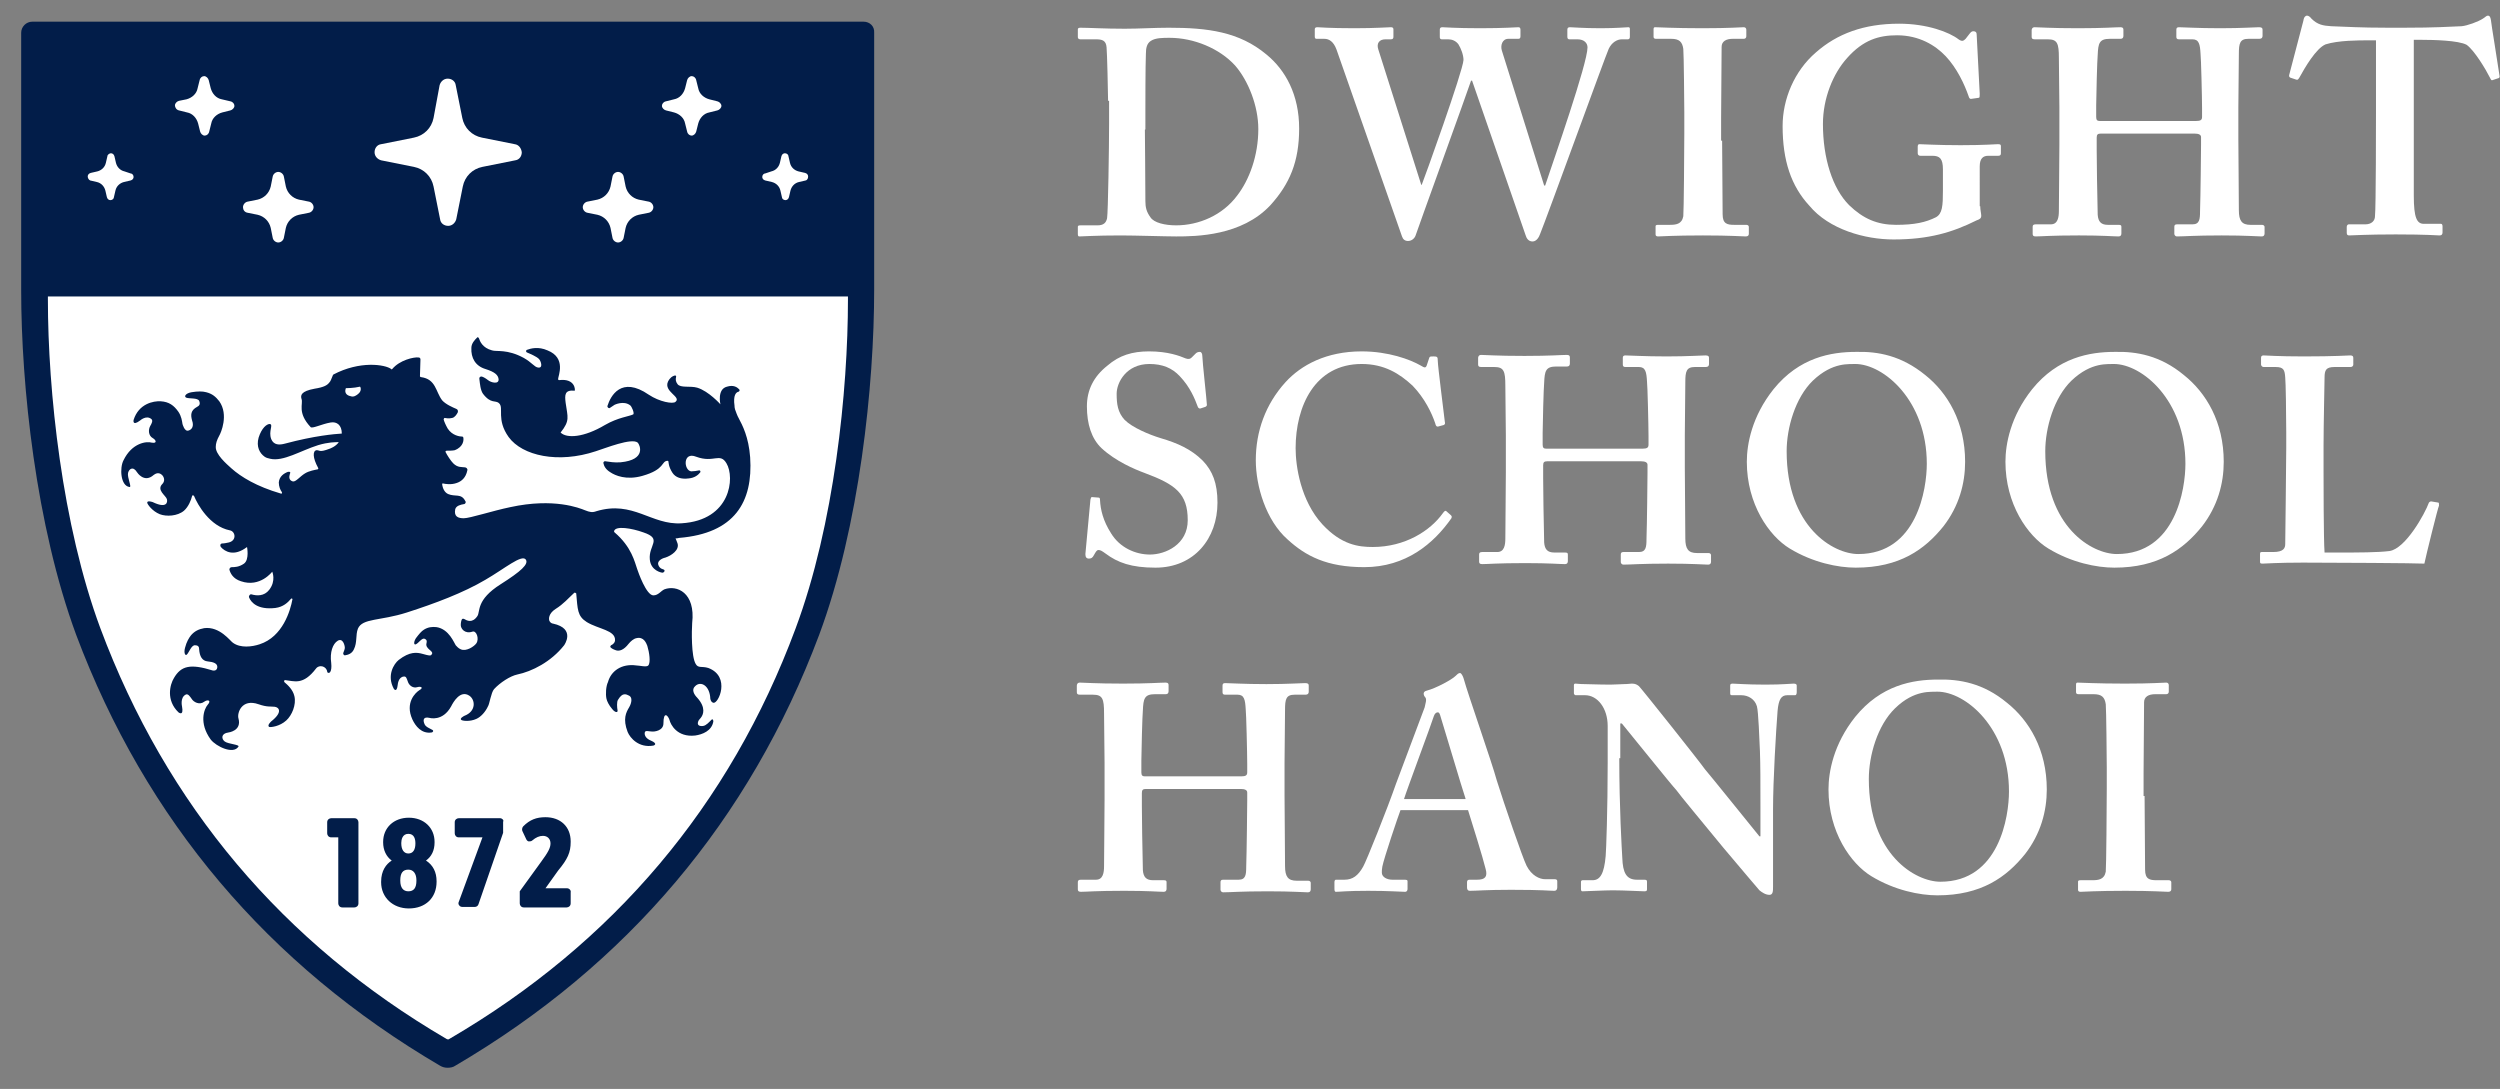
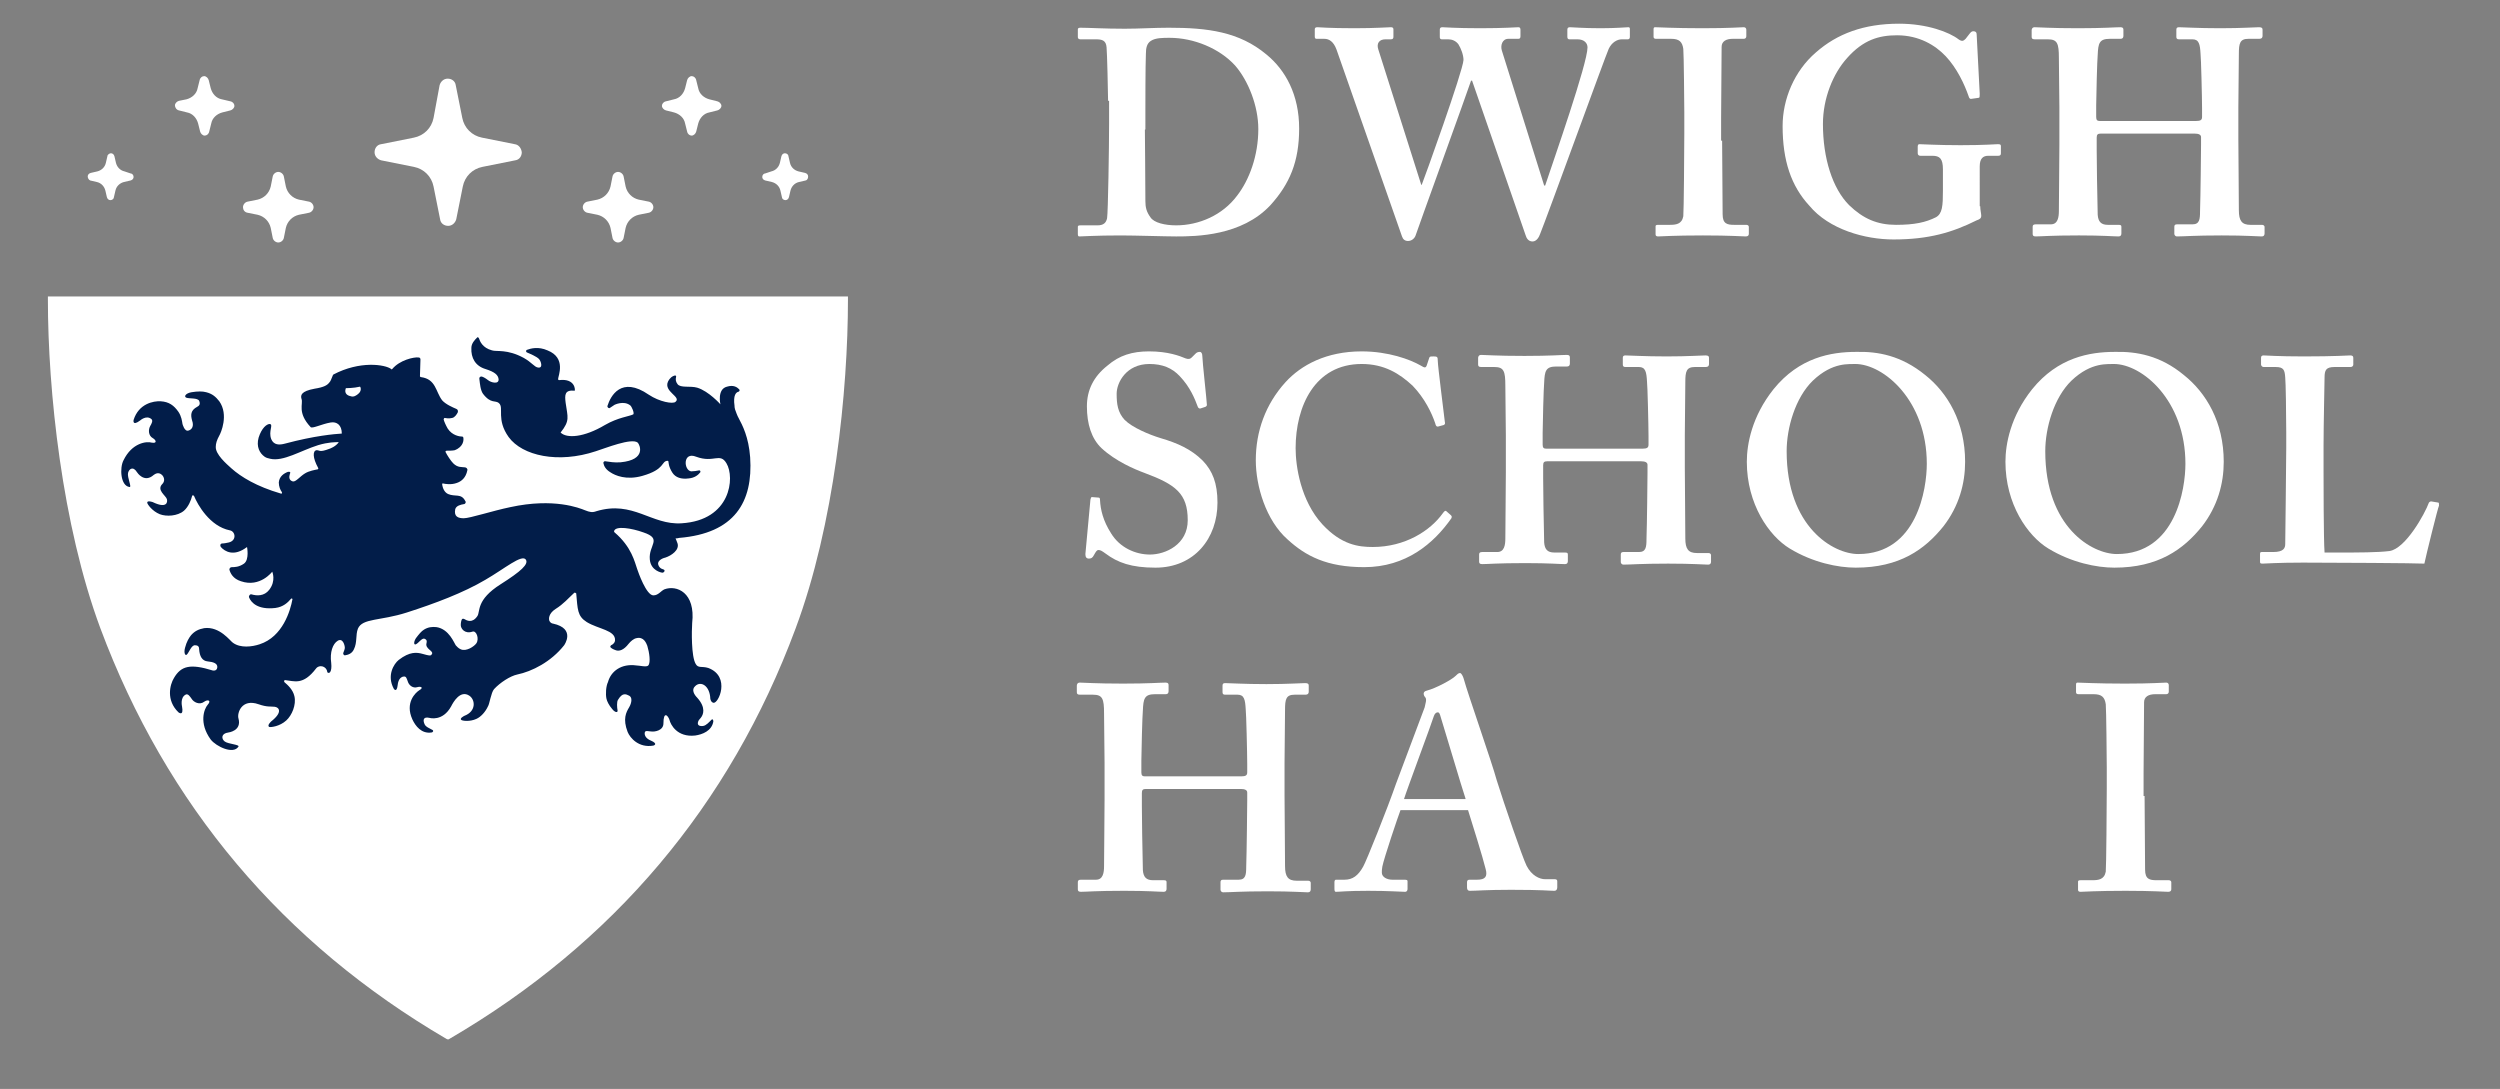
<svg xmlns="http://www.w3.org/2000/svg" version="1.1" id="ART" x="0px" y="0px" viewBox="0 0 495.9 216" style="enable-background:new 0 0 495.9 216;" xml:space="preserve">
  <rect x="0" y="0" width="495.9" height="216" fill="#808080" stroke="none" />
  <style type="text/css">
	.st0{fill:#FFFFFF;}
	.st1{fill:none;}
	.st2{fill:#021D49;}
</style>
  <g>
    <path class="st0" d="M219.8,20c0-1.5-0.2-9.7-0.3-10.6c-0.1-1.4-0.9-1.6-2.1-1.6h-3.1c-0.2,0-0.5-0.1-0.5-0.4V5.8   c0-0.2,0.2-0.3,0.5-0.3c1.7,0,4.7,0.2,8.8,0.2c2.9,0,5.8-0.2,8.7-0.2c7.8,0,14,0.8,19.4,5.3c3.8,3.1,6.5,8,6.5,14.7   c0,6.6-1.9,11-5.7,15.2c-5.7,6.1-14.7,6.2-18.7,6.2c-2.2,0-8.1-0.2-11-0.2c-5.1,0-7.4,0.2-8.2,0.2c-0.2,0-0.3-0.1-0.3-0.5v-1.4   c0-0.2,0.1-0.3,0.5-0.3h3.4c1.2,0,1.7-0.5,1.9-1.4c0.2-1.2,0.4-14.3,0.4-18.7V20z M227.1,25.7c0,0.7,0.1,10.6,0.1,14.2   c0,1.2,0.2,2.1,1,3.2c0.7,1.1,2.9,1.6,5.1,1.6c4.5,0,9.2-2,12.1-5.9c2.4-3.1,4.2-7.9,4.2-13.2c0-4.6-2-9.6-4.6-12.6   c-3.1-3.4-8.2-5.5-13-5.5c-1.3,0-2.8,0-3.7,0.6c-0.8,0.5-1,1.4-1,2.6c-0.1,2.4-0.1,10-0.1,10.9V25.7z" />
    <path class="st0" d="M265.1,9.8c-0.6-1.6-1.5-2.1-2.4-2.1h-1.6c-0.2,0-0.3-0.2-0.3-0.4V5.8c0-0.3,0.2-0.4,0.5-0.4   c0.5,0,2.2,0.2,7.4,0.2c4.2,0,6.6-0.2,7.2-0.2c0.3,0,0.5,0.1,0.5,0.4v1.5c0,0.3-0.1,0.5-0.5,0.5h-1.1c-1.2,0-1.8,0.8-1.4,2   l8.5,26.8l0.1,0.1c0.5-1.2,8.2-22.6,8.3-24.8c0-1-0.5-2.3-1-3.1c-0.5-0.7-1.3-1-2-1H286c-0.2,0-0.4-0.1-0.4-0.4V5.9   c0-0.3,0.1-0.5,0.5-0.5c0.5,0,2.6,0.2,7.5,0.2c4.9,0,7.1-0.2,7.6-0.2c0.3,0,0.4,0.2,0.4,0.5v1.3c0,0.3-0.1,0.5-0.4,0.5h-2   c-1.2,0-1.6,1.3-1.3,2.3l8.4,26.8h0.2c1.7-5.1,8.4-24.2,8.4-27.4c0-0.8-0.6-1.6-2-1.6h-1.6c-0.3,0-0.4-0.2-0.4-0.5V5.9   c0-0.3,0.1-0.5,0.5-0.5c0.6,0,2.6,0.2,6.1,0.2c3.2,0,5-0.2,5.5-0.2c0.2,0,0.3,0.1,0.3,0.3v1.6c0,0.3-0.1,0.5-0.4,0.5h-1.2   c-0.9,0-2,0.6-2.6,1.9c-0.6,1.3-12.4,33.8-13.6,36.7c-0.2,0.6-0.7,1.5-1.5,1.5s-1.2-0.6-1.4-1.3L292,16h-0.2   c-0.5,1.6-10.8,30-11,30.7c-0.2,0.6-0.8,1.1-1.5,1.1c-0.6,0-1-0.3-1.2-0.9L265.1,9.8z" />
    <path class="st0" d="M341.6,27.9c0,0.6,0.1,13.9,0.1,14.6c0,1.9,0.9,2.1,2.3,2.1h2.4c0.2,0,0.5,0.1,0.5,0.4v1.4   c0,0.3-0.2,0.5-0.6,0.5c-0.7,0-3-0.2-8.5-0.2c-5.8,0-8.4,0.2-8.9,0.2c-0.3,0-0.5-0.1-0.5-0.4v-1.6c0-0.2,0.1-0.3,0.5-0.3h2.3   c1.2,0,2.4-0.1,2.7-1.7c0.1-0.8,0.2-13.3,0.2-16.5v-4.1c0-1.4-0.1-11.8-0.2-12.6c-0.2-1.4-0.8-2-2.4-2h-3c-0.3,0-0.5-0.1-0.5-0.4   V5.8c0-0.3,0.1-0.4,0.3-0.4c0.7,0,3.7,0.2,9.4,0.2c5.6,0,7.4-0.2,8.2-0.2c0.3,0,0.5,0.2,0.5,0.5v1.3c0,0.3-0.2,0.5-0.5,0.5h-2.2   c-1.3,0-2.2,0.5-2.2,1.6c0,0.6-0.1,13.3-0.1,14V27.9z" />
    <path class="st0" d="M392.8,40.9c0,0.8,0.2,1.4,0.2,1.9c0,0.5-0.3,0.7-0.9,0.9c-4.8,2.4-9.5,3.8-16.5,3.8c-5.7,0-12.8-2-16.7-6.7   c-3.6-3.9-5.3-8.9-5.3-15.8c0-5.3,2.3-10.9,6.6-14.6c4.2-3.7,9.5-5.7,16.5-5.7c5.6,0,10,1.7,11.8,3.1c0.7,0.5,1,0.3,1.4-0.1   l0.7-0.9c0.3-0.4,0.5-0.6,0.8-0.6c0.6,0,0.7,0.3,0.7,0.8l0.6,11.6c0,0.5,0,0.8-0.2,0.8l-1.4,0.2c-0.3,0.1-0.5-0.1-0.6-0.5   c-0.8-2.3-2.3-5.6-4.6-8c-2-2.1-5.2-4.1-9.6-4.1c-3.6,0-6.7,0.9-9.9,4.5c-2.8,3.1-4.8,8-4.8,13.1c0,6.8,1.9,12.8,5.2,16.1   c2.8,2.7,5.6,3.9,9.3,3.9s5.9-0.5,7.9-1.5c1.3-0.7,1.4-2.3,1.4-5.3v-4.2c0-2.1-0.6-2.7-2.1-2.7h-2.4c-0.3,0-0.5-0.2-0.5-0.5v-1.3   c0-0.3,0.1-0.5,0.3-0.5c0.7,0,3.5,0.2,8.2,0.2c4.9,0,6.8-0.2,7.4-0.2c0.5,0,0.6,0.1,0.6,0.4v1.4c0,0.3-0.1,0.5-0.5,0.5h-2   c-1,0-1.7,0.5-1.7,2.1V40.9z" />
    <path class="st0" d="M416.7,26.5c-0.6,0-0.8,0.2-0.8,0.8v2.5c0,2.1,0.1,8.8,0.2,12.8c0.1,1.4,0.7,2,2,2h2.1c0.5,0,0.6,0.1,0.6,0.4   v1.3c0,0.3-0.1,0.6-0.6,0.6c-1,0-3-0.2-7.8-0.2c-5.7,0-7.4,0.2-8.6,0.2c-0.5,0-0.6-0.2-0.6-0.5V45c0-0.3,0.1-0.5,0.6-0.5h3   c1.4,0,1.6-1.4,1.6-2.7c0-2.8,0.1-9.4,0.1-13.1v-7.4c0-1.7-0.1-8.9-0.1-9.8c0-2.9-0.3-3.7-2.2-3.7h-2.6c-0.5,0-0.6-0.2-0.6-0.5V6   c0-0.2,0.1-0.6,0.6-0.6c1,0,2.9,0.2,8.6,0.2c5.2,0,7.3-0.2,8.4-0.2c0.5,0,0.6,0.2,0.6,0.5v1.2c0,0.3-0.1,0.6-0.6,0.6h-2.1   c-2.1,0-2.3,0.9-2.4,3.2c-0.1,0.8-0.3,8.5-0.3,10v2.3c0,0.6,0.2,0.8,0.7,0.8h19.1c0.9,0,1.2-0.2,1.2-0.8v-1.7   c0-2.1-0.2-10.2-0.3-10.8c-0.1-1.9-0.3-2.9-1.6-2.9h-2.7c-0.4,0-0.5-0.2-0.5-0.5V5.9c0-0.3,0.1-0.5,0.5-0.5c1,0,3.6,0.2,8.2,0.2   c4.4,0,6.7-0.2,7.7-0.2c0.6,0,0.7,0.2,0.7,0.5v1.2c0,0.3-0.1,0.6-0.7,0.6h-2.1c-1.7,0-1.9,0.9-1.9,3c0,0.8-0.1,8.7-0.1,10.6v6.3   c0,2.6,0.1,10.8,0.1,14.1c0,2.1,0.6,2.9,2.3,2.9h2.3c0.3,0,0.5,0.2,0.5,0.4v1.3c0,0.3-0.1,0.6-0.6,0.6c-0.9,0-2.9-0.2-7.9-0.2   c-5.5,0-7.3,0.2-8.9,0.2c-0.3,0-0.5-0.3-0.5-0.5V45c0-0.3,0.1-0.5,0.5-0.5h3.1c1.4,0,1.5-1,1.5-2.6c0.1-2.8,0.2-12.1,0.2-13.1v-1.6   c0-0.5-0.5-0.7-1.3-0.7H416.7z" />
-     <path class="st0" d="M471.4,8h-1.6c-1.9,0-6,0-8.5,0.8c-1.9,0.8-4.1,4.6-5.2,6.6c-0.2,0.3-0.3,0.5-0.6,0.4l-1.2-0.4   c-0.2-0.1-0.3-0.3-0.2-0.6l2.8-10.7c0.1-0.8,0.5-1,0.7-1c0.3,0,0.6,0.2,0.9,0.6c1.2,1.2,2.3,1.4,3.9,1.5c3.1,0.1,5.6,0.3,11.3,0.3   h3.1c6.4,0,8.8-0.2,11.5-0.3c1.1-0.1,3.3-0.9,4.2-1.5c0.5-0.3,0.7-0.6,1-0.6s0.5,0.2,0.6,0.9c0.1,1,1.3,8.2,1.7,11   c0.1,0.3-0.1,0.5-0.2,0.5l-1.2,0.4c-0.2,0.1-0.3-0.1-0.5-0.5c-0.8-1.6-3-5.3-4.6-6.5c-1.6-0.9-6.8-1-8.9-1h-1.6v30.9   c0,4.4,0.6,5.6,2,5.6h3.4c0.2,0,0.3,0.2,0.3,0.5v1.2c0,0.3-0.1,0.6-0.6,0.6c-0.6,0-2.4-0.2-8.7-0.2c-5.9,0-8.4,0.2-9.2,0.2   c-0.3,0-0.5-0.1-0.5-0.5V45c0-0.3,0.2-0.5,0.4-0.5h3.3c1.2,0,1.9-0.7,1.9-1.6c0.2-1.5,0.2-19.3,0.2-20.4V8z" />
    <path class="st0" d="M217.9,98.7c0.2,0,0.3,0.1,0.3,0.5c0.1,1.9,0.6,4.1,2.2,6.6c1.7,2.8,4.8,4.2,7.7,4.2c3.1,0,7.5-2,7.5-6.8   c0-5.3-2.4-7.1-8.6-9.4c-1.9-0.7-5.7-2.3-8.5-4.9c-2-1.9-2.9-4.8-2.9-8.3c0-3.2,1.3-5.9,4.1-8.1c2.3-2,4.9-2.8,8.2-2.8   c3.8,0,6.1,0.9,7.3,1.4c0.6,0.2,0.9,0.1,1.2-0.2l0.8-0.8c0.2-0.2,0.5-0.3,0.8-0.3s0.5,0.3,0.5,0.9c0,0.9,0.9,9,0.9,9.6   c0,0.2-0.1,0.3-0.3,0.4l-0.9,0.3c-0.2,0.1-0.5,0-0.6-0.3c-0.6-1.6-1.5-3.9-3.6-6.1c-1.5-1.6-3.4-2.4-6-2.4c-4.6,0-6.5,3.7-6.5,5.9   c0,2,0.2,3.7,1.6,5.2c1.5,1.5,4.8,2.9,7.1,3.6c3.4,1,6.1,2.2,8.4,4.5c1.9,2,2.9,4.4,2.9,8.3c0,7.1-4.6,12.9-12.3,12.9   c-4.8,0-7.5-1-9.9-2.8c-0.7-0.5-1-0.7-1.4-0.7s-0.6,0.5-0.9,1c-0.3,0.6-0.6,0.7-1,0.7c-0.5,0-0.7-0.3-0.7-0.9   c0.1-0.7,0.9-10.1,1-10.8c0.1-0.3,0.1-0.5,0.3-0.5L217.9,98.7z" />
    <path class="st0" d="M287.8,102.2c0.2,0.2,0.2,0.3,0.1,0.6c-3.5,5-9,9.7-17.3,9.7c-7.4,0-11.6-2.2-15.2-5.5   c-4.3-3.8-6.3-10.6-6.3-15.7c0-5.7,1.9-11.1,5.9-15.5c3.1-3.4,8.1-6.1,15.1-6.1c5.3,0,9.6,1.6,11.7,2.8c0.8,0.5,1,0.5,1.2,0   l0.5-1.5c0.1-0.3,0.2-0.3,0.9-0.3c0.7,0,0.8,0.1,0.8,0.9c0,1,1.2,10.3,1.4,12.1c0.1,0.3,0,0.5-0.2,0.6l-1.1,0.3   c-0.3,0.1-0.5-0.1-0.6-0.6c-0.7-2.1-2.1-5-4.5-7.5c-2.6-2.4-5.6-4.3-10.1-4.3c-9.3,0-13.1,8.4-13.1,16.7c0,3.6,1,10.4,5.3,15.1   c3.8,4.1,7.2,4.5,10,4.5c6.4,0,11.4-3.2,13.9-6.7c0.3-0.4,0.5-0.6,0.7-0.4L287.8,102.2z" />
    <path class="st0" d="M306.9,91.5c-0.6,0-0.8,0.2-0.8,0.8v2.5c0,2.1,0.1,8.8,0.2,12.8c0.1,1.4,0.7,2,2,2h2.1c0.5,0,0.6,0.1,0.6,0.4   v1.3c0,0.3-0.1,0.6-0.6,0.6c-1,0-3-0.2-7.8-0.2c-5.7,0-7.4,0.2-8.6,0.2c-0.5,0-0.6-0.2-0.6-0.5V110c0-0.3,0.1-0.5,0.6-0.5h3   c1.4,0,1.6-1.4,1.6-2.7c0-2.8,0.1-9.4,0.1-13.1v-7.4c0-1.7-0.1-8.9-0.1-9.8c0-2.9-0.3-3.7-2.2-3.7h-2.6c-0.5,0-0.6-0.2-0.6-0.5V71   c0-0.2,0.1-0.6,0.6-0.6c1,0,2.9,0.2,8.6,0.2c5.2,0,7.3-0.2,8.4-0.2c0.5,0,0.6,0.2,0.6,0.5v1.2c0,0.3-0.1,0.6-0.6,0.6h-2.1   c-2.1,0-2.3,0.9-2.4,3.2c-0.1,0.8-0.3,8.5-0.3,10v2.3c0,0.6,0.2,0.8,0.7,0.8h19.1c0.9,0,1.2-0.2,1.2-0.8v-1.7   c0-2.1-0.2-10.2-0.3-10.8c-0.1-1.9-0.3-2.9-1.6-2.9h-2.7c-0.4,0-0.5-0.2-0.5-0.5v-1.3c0-0.3,0.1-0.5,0.5-0.5c1,0,3.6,0.2,8.2,0.2   c4.4,0,6.7-0.2,7.7-0.2c0.6,0,0.7,0.2,0.7,0.5v1.2c0,0.3-0.1,0.6-0.7,0.6h-2.1c-1.7,0-1.9,0.9-1.9,3c0,0.8-0.1,8.7-0.1,10.6v6.3   c0,2.6,0.1,10.8,0.1,14.1c0,2.1,0.6,2.9,2.3,2.9h2.3c0.3,0,0.5,0.2,0.5,0.4v1.3c0,0.3-0.1,0.6-0.6,0.6c-0.9,0-2.9-0.2-7.9-0.2   c-5.5,0-7.3,0.2-8.9,0.2c-0.3,0-0.5-0.3-0.5-0.5V110c0-0.3,0.1-0.5,0.5-0.5h3.1c1.4,0,1.5-1,1.5-2.6c0.1-2.8,0.2-12.1,0.2-13.1   v-1.6c0-0.5-0.5-0.7-1.3-0.7H306.9z" />
    <path class="st0" d="M381.9,74.4c4.4,3.5,7.9,9.3,7.9,17.2c0,4.3-1.2,8.8-4.3,12.8c-3.7,4.6-8.7,8.2-17.4,8.2   c-3.5,0-8.5-1-13.1-3.8c-4.1-2.5-8.5-8.8-8.5-17.2c0-3.5,1-9,5.3-14.4c5.1-6.3,11.4-7.4,16.4-7.4C372.5,69.7,377.1,70.5,381.9,74.4   z M359.6,75.5c-3.5,3.4-5.2,9.4-5.2,14c0,15.1,9.3,20.4,14.2,20.4c11.7,0,13.6-13,13.6-17.9c0-12.6-8.6-19.8-14.2-19.8   C366.9,72.3,363.6,71.7,359.6,75.5z" />
    <path class="st0" d="M433.2,74.4c4.4,3.5,7.9,9.3,7.9,17.2c0,4.3-1.2,8.8-4.3,12.8c-3.7,4.6-8.7,8.2-17.4,8.2   c-3.5,0-8.5-1-13.1-3.8c-4.1-2.5-8.5-8.8-8.5-17.2c0-3.5,1-9,5.3-14.4c5.1-6.3,11.4-7.4,16.4-7.4C423.8,69.7,428.5,70.5,433.2,74.4   z M410.9,75.5c-3.5,3.4-5.2,9.4-5.2,14c0,15.1,9.3,20.4,14.2,20.4c11.7,0,13.6-13,13.6-17.9c0-12.6-8.6-19.8-14.2-19.8   C418.2,72.3,414.9,71.7,410.9,75.5z" />
    <path class="st0" d="M483.7,99.7c0.1,0.1,0.1,0.2,0.1,0.6c-0.2,0.3-2.6,10-2.9,11.5c-1.5-0.1-18.2-0.2-24.1-0.2   c-5.2,0-7.3,0.2-8,0.2c-0.5,0-0.5-0.1-0.5-0.5V110c0-0.3,0-0.5,0.3-0.5h2.3c2.1,0,2.4-0.8,2.4-1.6c0-1,0.2-15.5,0.2-19v-3.2   c0-3.7-0.1-9.9-0.2-10.8c-0.1-1.5-0.3-2.1-1.9-2.1h-2.4c-0.3,0-0.5-0.3-0.5-0.5v-1.3c0-0.3,0.1-0.5,0.5-0.5c0.6,0,2.7,0.2,8,0.2   c6.3,0,8.7-0.2,9.2-0.2s0.6,0.2,0.6,0.5v1.3c0,0.2-0.1,0.5-0.6,0.5h-3.1c-1.7,0-2,0.6-2,2.1c0,0.8-0.2,9.5-0.2,13.6v5   c0,1,0,13.6,0.2,16.1h3.2c3.2,0,7.4,0,9.7-0.3c3.2-0.5,7-7.4,7.8-9.6c0.2-0.2,0.3-0.3,0.7-0.2L483.7,99.7z" />
    <path class="st0" d="M227.3,156.5c-0.6,0-0.8,0.2-0.8,0.8v2.5c0,2.1,0.1,8.8,0.2,12.8c0.1,1.4,0.7,2,2,2h2.1c0.5,0,0.6,0.1,0.6,0.4   v1.3c0,0.3-0.1,0.6-0.6,0.6c-1,0-3-0.2-7.8-0.2c-5.7,0-7.4,0.2-8.6,0.2c-0.5,0-0.6-0.2-0.6-0.5V175c0-0.3,0.1-0.5,0.6-0.5h3   c1.4,0,1.6-1.4,1.6-2.7c0-2.8,0.1-9.4,0.1-13.1v-7.4c0-1.7-0.1-8.9-0.1-9.8c0-2.9-0.3-3.7-2.2-3.7h-2.6c-0.5,0-0.6-0.2-0.6-0.5V136   c0-0.2,0.1-0.6,0.6-0.6c1,0,2.9,0.2,8.6,0.2c5.2,0,7.3-0.2,8.4-0.2c0.5,0,0.6,0.2,0.6,0.5v1.2c0,0.3-0.1,0.6-0.6,0.6h-2.1   c-2.1,0-2.3,0.9-2.4,3.2c-0.1,0.8-0.3,8.5-0.3,10v2.3c0,0.6,0.2,0.8,0.7,0.8h19.1c0.9,0,1.2-0.2,1.2-0.8v-1.7   c0-2.1-0.2-10.2-0.3-10.8c-0.1-1.9-0.3-2.9-1.6-2.9H243c-0.4,0-0.5-0.2-0.5-0.5v-1.3c0-0.3,0.1-0.5,0.5-0.5c1,0,3.6,0.2,8.2,0.2   c4.4,0,6.7-0.2,7.7-0.2c0.6,0,0.7,0.2,0.7,0.5v1.2c0,0.3-0.1,0.6-0.7,0.6h-2.1c-1.7,0-1.9,0.9-1.9,3c0,0.8-0.1,8.7-0.1,10.6v6.3   c0,2.6,0.1,10.8,0.1,14.1c0,2.1,0.6,2.9,2.3,2.9h2.3c0.3,0,0.5,0.2,0.5,0.4v1.3c0,0.3-0.1,0.6-0.6,0.6c-0.9,0-2.9-0.2-7.9-0.2   c-5.5,0-7.3,0.2-8.9,0.2c-0.3,0-0.5-0.3-0.5-0.5V175c0-0.3,0.1-0.5,0.5-0.5h3.1c1.4,0,1.5-1,1.5-2.6c0.1-2.8,0.2-12.1,0.2-13.1   v-1.6c0-0.5-0.5-0.7-1.3-0.7H227.3z" />
    <path class="st0" d="M277.8,160.7c-0.5,1.3-3.3,9.6-3.6,11.2c-0.1,0.5-0.1,0.9-0.1,1.2c0,0.8,0.9,1.4,2.1,1.4h2.4   c0.5,0,0.6,0.1,0.6,0.3v1.5c0,0.3-0.1,0.6-0.5,0.6c-0.8,0-3.2-0.2-7.3-0.2c-4.3,0-5.6,0.2-6.4,0.2c-0.3,0-0.3-0.3-0.3-0.8V175   c0-0.3,0.1-0.5,0.3-0.5h1.7c1.6,0,2.7-0.8,3.7-2.6c0.6-1,4.8-11.5,6.5-16.4l5.7-15.2c0.1-0.6,0.5-1.6,0.1-2   c-0.2-0.2-0.3-0.5-0.3-0.7c0-0.2,0.1-0.5,0.6-0.6c1.9-0.5,5-2.2,5.7-2.9c0.3-0.3,0.6-0.6,0.9-0.6c0.3,0,0.6,0.7,0.7,1   c1,3.6,5.6,16.6,6.6,20.3c1.4,4.5,5.1,15.3,5.9,16.9c1,2,2.6,2.7,3.7,2.7h1.9c0.3,0,0.5,0.1,0.5,0.4v1.2c0,0.3-0.1,0.7-0.6,0.7   c-1,0-2.2-0.2-8.6-0.2c-4.9,0-6.8,0.2-8.1,0.2c-0.5,0-0.6-0.3-0.6-0.7V175c0-0.3,0.1-0.5,0.5-0.5h1.5c1.6,0,2.1-0.6,1.7-2.1   c-0.5-2.1-2.8-9.5-3.5-11.7H277.8z M290.7,158.4c-0.6-1.7-4.5-14.9-4.9-16.1c-0.2-0.7-0.3-1-0.6-1c-0.3,0-0.6,0.2-0.8,0.8   c-0.2,0.8-5.5,15-5.9,16.4H290.7z" />
-     <path class="st0" d="M321.2,150.4c0,9.9,0.5,18,0.6,19.8c0.1,2.9,0.8,4.3,2.9,4.3h1.5c0.5,0,0.5,0.2,0.5,0.5v1.3   c0,0.3,0,0.5-0.5,0.5c-0.6,0-4.1-0.2-6.3-0.2c-1.5,0-5.5,0.2-6,0.2c-0.2,0-0.3-0.1-0.3-0.5v-1.4c0-0.1,0.1-0.3,0.3-0.3h2   c1.5,0,2.3-1.3,2.6-4.8c0.1-1,0.4-9.2,0.4-18.4v-7.4c0-3.5-2-6.1-4.5-6.1h-1.9c-0.2-0.1-0.3-0.2-0.3-0.4v-1.6   c0-0.2,0.1-0.3,0.3-0.3c0.3,0,0.8,0.1,1.8,0.1s2.6,0.1,5.2,0.1c1,0,1.9-0.1,2.6-0.1c0.8,0,1.3-0.1,1.6-0.1c0.7,0,1,0.2,1.4,0.5   c0.6,0.6,11.9,14.8,13.1,16.5c0.8,0.9,9.9,12.2,10.8,13.3h0.2v-6c0-5.1,0-8-0.1-10.9c-0.1-2.2-0.3-7.9-0.6-8.9   c-0.4-1.4-1.7-2.2-3.1-2.2h-1.9c-0.3,0-0.3-0.2-0.3-0.5v-1.3c0-0.3,0-0.5,0.5-0.5c0.7,0,2.6,0.2,6.5,0.2c3.5,0,4.9-0.2,5.6-0.2   c0.5,0,0.6,0.2,0.6,0.4v1.3c0,0.3-0.1,0.6-0.3,0.6h-1.6c-1.2,0-1.7,0.9-1.9,3.1c-0.3,3.9-0.9,13.7-0.9,19.6v15.3   c0,0.8,0,1.6-0.7,1.6c-0.8,0-1.5-0.5-2-0.9c-0.5-0.6-3.6-4.2-7.2-8.5c-4.1-5-8.6-10.4-9.3-11.4c-0.8-0.8-10.1-12.4-10.8-13.2h-0.3   V150.4z" />
-     <path class="st0" d="M398.1,139.4c4.4,3.5,7.9,9.3,7.9,17.2c0,4.3-1.2,8.8-4.3,12.8c-3.7,4.6-8.7,8.2-17.4,8.2   c-3.5,0-8.5-1-13.1-3.8c-4.1-2.5-8.5-8.8-8.5-17.2c0-3.5,1-9,5.3-14.4c5.1-6.3,11.4-7.4,16.4-7.4   C388.7,134.7,393.4,135.5,398.1,139.4z M375.9,140.5c-3.5,3.4-5.2,9.4-5.2,14c0,15.1,9.3,20.4,14.2,20.4c11.7,0,13.6-13,13.6-17.9   c0-12.6-8.6-19.8-14.2-19.8C383.2,137.3,379.8,136.7,375.9,140.5z" />
    <path class="st0" d="M425.4,157.9c0,0.6,0.1,13.9,0.1,14.6c0,1.9,0.9,2.1,2.3,2.1h2.4c0.2,0,0.5,0.1,0.5,0.4v1.4   c0,0.3-0.2,0.5-0.6,0.5c-0.7,0-3-0.2-8.5-0.2c-5.8,0-8.4,0.2-8.9,0.2c-0.3,0-0.5-0.1-0.5-0.4v-1.6c0-0.2,0.1-0.3,0.5-0.3h2.3   c1.2,0,2.4-0.1,2.7-1.7c0.1-0.8,0.2-13.3,0.2-16.5v-4.1c0-1.4-0.1-11.8-0.2-12.6c-0.2-1.4-0.8-2-2.4-2h-3c-0.3,0-0.5-0.1-0.5-0.4   v-1.5c0-0.3,0.1-0.4,0.3-0.4c0.7,0,3.7,0.2,9.4,0.2c5.6,0,7.4-0.2,8.2-0.2c0.3,0,0.5,0.2,0.5,0.5v1.3c0,0.3-0.2,0.5-0.5,0.5h-2.2   c-1.3,0-2.2,0.5-2.2,1.6c0,0.6-0.1,13.3-0.1,14V157.9z" />
  </g>
  <path class="st1" d="M171.3,0H6.4C2.9,0,0,2.9,0,6.4v51.1c0,19.2,2.9,47.6,11.1,69.8c14.1,37.7,39,67.2,74,87.7c1.1,0.7,2.4,1,3.7,1  s2.6-0.3,3.7-1c35-20.5,59.9-50,74-87.7c8.2-22.1,11.1-50.6,11.1-69.9v-51C177.8,2.9,174.9,0,171.3,0z" />
-   <path class="st2" d="M171.3,4.3H6.4c-1.2,0-2.2,1-2.2,2.2v51.1c0,18.8,2.9,46.6,10.9,68.3c13.8,36.8,38.1,65.5,72.2,85.5  c0.5,0.3,1,0.4,1.5,0.4s1.1-0.1,1.5-0.4c34.1-20,58.4-48.7,72.2-85.5c8-21.5,10.9-49.5,10.9-68.4v-51C173.5,5.2,172.5,4.3,171.3,4.3  z" />
  <path class="st0" d="M89.1,206.1c-0.1,0.1-0.3,0.1-0.5,0c-32.5-19-55.6-46.4-68.7-81.5C12.3,104.1,9.5,77.5,9.5,59.4v-0.6h158.7v0.6  c0,18.1-2.7,44.7-10.4,65.3C144.8,159.7,121.7,187.1,89.1,206.1z" />
  <path class="st2" d="M134.7,106.7c11-0.9,14.7-7.1,14.1-16c-0.3-4-1.5-6.3-2.3-7.8c-0.2-0.3-0.6-1.4-0.7-1.7  c-0.1-0.3-0.1-0.6-0.1-0.7c-0.3-2.1,0.3-2.7,0.8-2.8c0.2-0.1,0.3-0.3,0.1-0.5c-0.4-0.4-1.1-0.9-2.4-0.5c-2,0.5-1.3,3.5-1.3,3.5  s-2.3-2.6-4.6-3.3c-1.4-0.4-3.3,0.1-3.9-0.7c-0.4-0.5-0.4-1-0.3-1.4c0.1-0.2-0.1-0.4-0.3-0.3c-0.4,0.1-0.9,0.4-1.3,1.2  c-0.9,2,2.7,3,1.5,4c-0.5,0.5-3.2,0-5.3-1.4c-5.5-3.8-7.6,0.3-8.2,2.2c-0.1,0.3,0.3,0.6,0.5,0.4c0.3-0.2,0.6-0.4,0.9-0.6  c0,0,1.8-0.9,3.1,0.1c0.3,0.2,0.9,1.6,0.6,1.8c-0.8,0.4-3,0.6-5.6,2.1c-4.2,2.5-7.6,2.7-8.8,1.5c1.9-2.4,1.4-3,1-5.9  c-0.2-1.6-0.2-2.6,1.8-2.4c0.1,0,0.2-2.5-3.1-2.1c-0.1,0-0.2-0.1-0.2-0.2c0-0.6,1.7-4.2-2.1-5.7c-1.8-0.8-3.3-0.4-4.1-0.1  c-0.2,0.1-0.2,0.4,0,0.5c0.7,0.3,1.9,0.8,2.4,1.3c0.4,0.4,0.9,1.9-0.2,1.7c-0.7-0.1-1.2-1-2.8-1.9c-3.3-1.8-5.4-1.2-6.3-1.5  c-1.9-0.5-2.4-1.8-2.6-2.4c-0.1-0.2-0.3-0.3-0.4-0.1c-0.4,0.4-1.1,1.1-1.1,2c-0.1,2,0.8,3.6,2.8,4.2c1.9,0.6,2.5,1.2,2.6,2  c0.1,1.1-1.5,0.7-2.1,0.2c-0.5-0.4-1.2-0.8-1.4-0.7c-0.2,0-0.4,0.2-0.3,0.6c0.1,0.8,0.2,2.1,0.7,2.8c1.6,2.1,2.5,1.2,3.2,1.9  c1,0.9-0.6,3.2,1.9,6.7c2.7,3.7,9.8,5.3,17.3,2.8c1.9-0.6,7.1-2.7,8.3-1.7c0.4,0.4,1.8,3.4-3.4,3.9c-1.2,0.1-2.3-0.1-3-0.2  c-0.2-0.1-0.5,0.2-0.4,0.4c0.1,0.5,0.4,1.2,1.4,1.8c0.9,0.6,3.1,1.6,6.3,0.7c4.6-1.3,3.7-2.9,5-3c0.1,0,0.2,0.1,0.2,0.2  c0,0,0,1,0.8,2.2c0.6,0.9,1.7,1.3,3.2,1.1c1.2-0.1,1.9-0.7,2.3-1.2c0.1-0.2,0-0.4-0.2-0.4c-0.5,0.1-1.1,0.2-1.6,0.2  c-1.5-0.2-1.7-4,1-2.9c3.5,1.3,4.7-0.9,6,1.3c1.7,2.8,0.9,11.3-8.9,11.9c-6,0.4-9.6-4.6-16.9-2.4c-0.8,0.3-1.3,0.2-2.3-0.2  c-1-0.4-6.1-2.5-14.8-0.6c-3.4,0.7-8,2.2-9.2,2.2c-1.1,0-2-0.3-1.7-1.8c0.2-0.7,1.1-0.9,1.7-1c0.3,0,0.5-0.4,0.3-0.6  c-0.8-1.6-2-0.8-3.4-1.4c-0.7-0.3-1.1-1.1-1.2-2c0,0,0,0,0,0c0-0.1,0.1-0.1,0.2-0.1c0.4,0.1,1.6,0.3,2.7-0.1c0.9-0.3,1.8-1,2.1-2.5  c0.1-0.3-0.2-0.6-0.5-0.6c-0.6-0.1-1.4,0.1-2.3-0.8c-0.5-0.5-1.2-1.6-1.5-2.2c-0.1-0.1,0-0.3,0.2-0.3c0.4,0,1.2,0,1.6-0.1  c1.8-0.7,1.8-2.1,1.7-2.5c0-0.1-0.1-0.2-0.2-0.2c-0.5,0-2-0.2-2.9-1.6c-0.4-0.7-0.7-1.4-0.8-1.8c0-0.1,0.1-0.3,0.2-0.3  c0.3,0,0.7,0.2,1.5,0c0.5-0.1,0.9-0.7,1.1-1.1c0.1-0.3,0-0.6-0.3-0.7c-0.7-0.3-2.1-0.9-2.8-1.7c-1.3-1.7-1.2-4.2-4.2-4.6  c-0.1,0-0.2-0.1-0.2-0.2l0.1-3.3c0-0.2-0.1-0.4-0.4-0.4c-0.9-0.1-3.7,0.5-5.2,2.3c-0.1,0.1-0.2,0.1-0.2,0c-1.2-0.9-6.2-1.7-11.5,1.1  c0,0.1-0.1,0.1-0.1,0.2c-0.3,0.7-0.4,1.1-0.7,1.4c-0.4,0.5-1,0.9-2.9,1.2c-2.7,0.5-2.8,1.3-2.6,2c0.4,1-0.9,2.7,1.8,5.6  c0.3,0.4,2.2-0.6,4-0.9c1.2-0.2,2.2,0.5,2.2,2.2c-1.5,0.1-5.3,0.4-11.3,2c-1.1,0.3-2.2,0.3-2.7-0.9c-0.6-1.6,0.5-2.9-0.3-3  c-0.6,0-1.6,0.8-2.2,2.7c-0.5,1.8,0.2,3.1,1.2,3.8c0.3,0.2,0.6,0.3,1.1,0.4c2.6,0.6,6-1.6,9.5-2.7c2-0.6,3.4-0.6,4.1-0.6  c-0.6,0.9-1.8,1.3-1.8,1.3c-2.1,0.8-1.9,0.3-2.6,0.3c-0.8,0.1-0.8,1.5,0.3,3.5c0.1,0.1,0,0.3-0.1,0.3c-0.5,0.1-1.7,0.3-2.5,0.8  c-1,0.6-1.8,1.7-2.4,1.6c-0.8-0.2-0.8-0.9-0.6-1.5c0.2-0.3,0-0.5-0.4-0.4c-0.8,0.3-1.7,0.9-1.8,2.1c0,0.8,0.3,1.5,0.6,1.9  c0.1,0.2,0,0.4-0.2,0.3c-4.8-1.4-7.9-3.3-9.8-5c-1-0.9-3.2-2.8-3.1-4.3c0-0.6,0.2-1.3,0.7-2.2c0.3-0.5,1.9-4.1,0-6.8  c-0.7-0.9-1.4-1.5-2.6-1.8c-0.7-0.2-1.7-0.2-2.9,0c-1.2,0.2-1.6,0.9-1,1.1c0.6,0.2,2.2,0,2.5,0.6c0.3,0.7,0,1-0.4,1.2  c-1.3,0.7-1.3,1.6-1,2.7c0.4,1.1,0,1.8-0.7,2c-0.8,0.3-1.2-1.3-1.2-1.3c-0.1-0.6-0.2-1.5-0.8-2.4c-0.9-1.3-1.9-2-3.5-2.1  c-1.5-0.1-4.4,0.5-5.4,3.7c0,0-0.3,1.3,1.3,0.1c0,0,1.2-1.1,2.2-0.3c0.4,0.3,0.1,0.9-0.2,1.4c-0.4,0.7-0.4,1.9,0.5,2.4  c0.7,0.4,0.9,1.1-0.2,0.9c-1-0.3-3.9,0-5.6,3.5c-0.8,1.5-0.6,5.1,1.2,5.3c0.5,0.1-0.5-1.9-0.3-2.8c0.2-0.8,1-1.4,1.8-0.1  c0,0,1.4,2.2,3.3,0.5c0.8-0.6,1.4-0.3,1.8,0.2c0.4,0.6,0.3,1.2-0.1,1.6c-1.2,1.2,0.7,2.3,0.9,3c0.2,0.7-0.1,1.9-2.8,0.6  c0,0-1.1-0.4-1.1,0.1c0,0.3,1,1.7,2.5,2.3c1.3,0.5,3.5,0.4,4.8-0.7c0.9-0.8,1.4-2.1,1.6-2.9c0-0.2,0.3-0.2,0.4,0  c0.7,1.7,3.1,6,7.1,6.8c1.1,0.2,1.4,2-0.2,2.4c-0.5,0.1-0.9,0.2-1.3,0.2c-0.4,0-0.5,0.4-0.3,0.7c0.8,0.9,2.6,2,5.2,0  c0,0,0.5,2.5-0.6,3.3c-1,0.7-1.9,0.7-2.4,0.7c-0.3,0-0.5,0.2-0.5,0.5c0.2,0.7,0.7,1.8,2.3,2.3c3.8,1.3,6.2-1.9,6.2-1.9  s0.8,1.8-0.6,3.6c-1,1.3-2.5,1.2-3.5,0.9c-0.3-0.1-0.6,0.3-0.5,0.6c0.4,1,1.7,2.5,5.2,2.1c1.6-0.2,2.5-1.1,3.1-1.8  c0.1-0.2,0.4,0,0.3,0.1c-0.4,2.2-1.9,7.4-6.5,8.9c-1.5,0.5-3.8,0.8-5.3-0.3c-0.5-0.3-2.6-3.3-5.7-2.9c-1.1,0.2-1.9,0.6-2.6,1.4  c-0.4,0.5-0.9,1.3-1.2,2.5c-0.3,1.1,0.1,1.7,0.4,1.3c0.4-0.4,0.9-1.9,1.6-1.8c0.7,0,0.8,0.4,0.8,0.8c0.1,1.4,0.6,2.3,1.7,2.4  c1.1,0.1,2,0.4,1.9,1.2c-0.1,0.8-0.9,0.6-0.9,0.6c-4.5-1.4-6.3-0.9-7.7,1.5c-0.8,1.3-1.6,4.4,0.9,6.8c0,0,1.1,0.9,0.7-1.2  c0,0-0.4-1.7,0.7-2.3c0.5-0.3,0.9,0.4,1.2,0.8c0.4,0.7,1.6,1.3,2.5,0.6c0.7-0.5,1.5-0.3,0.7,0.6c-0.7,0.8-1.8,3.6,0.6,6.9  c1.1,1.4,4.5,3,5.5,1.4c0.3-0.4-2-0.5-2.7-1c-0.7-0.5-0.8-1.6,0.7-1.8c0,0,2.7-0.3,2-2.8c-0.3-1,0.6-4,4-2.8  c1.7,0.6,2.4,0.4,3.2,0.5c0.8,0.1,1.7,1-0.7,2.9c0,0-0.9,0.8-0.4,1.1c0.3,0.1,2.1-0.1,3.4-1.3c1.1-1,2-3.1,1.6-4.8  c-0.3-1.3-1.3-2.2-2-2.8c-0.1-0.1,0-0.4,0.1-0.4c1.9,0.2,3.6,1.1,6.2-2.3c0.6-0.8,2-0.5,2.2,0.6c0,0.3,0.4,0.4,0.6,0.1  c0.2-0.3,0.3-0.9,0.2-1.8c-0.3-2.1,0.3-3.8,1.3-4.4c1-0.6,1.4,0.9,1.4,1.4c0,0.3-0.2,0.7-0.3,1c-0.1,0.2,0.1,0.5,0.3,0.5  c0.6-0.1,1.4-0.3,1.8-1.2c0.7-1.4,0.3-2.8,0.8-4.1c0.9-2.1,4.4-1.5,9.7-3.2c5.6-1.8,11.2-3.9,15.6-6.5c3.8-2.2,7.2-5.1,8-4  c0.6,0.9-0.9,2.3-5,4.9c-4.9,3.1-4,5.4-4.6,6.3c-1,1.5-2.1,0.9-2.6,0.6c-0.2-0.1-0.4-0.1-0.5,0.1c-0.1,0.2-0.2,0.6-0.2,1.1  c0,0.7,0.8,1.8,2.3,1.3c0.8-0.3,1.4,1.4,0.8,2.3c-0.4,0.6-2,1.7-3.1,1.2c-0.5-0.2-0.8-0.6-1-0.8c-0.3-0.4-1.3-3.2-3.8-3.6  c-0.9-0.1-1.7,0-2.5,0.5c-0.5,0.3-1,0.9-1.6,1.7c-0.5,0.8-0.4,1.4,0,1.2c0.5-0.2,1.2-1.3,1.7-1.1c0.5,0.2,0.5,0.5,0.4,0.9  c-0.3,1.1,1.4,1.5,1.1,2.1c-0.1,0.2-0.2,0.3-0.3,0.3c-0.3,0.1-1.2-0.2-1.6-0.3c-1.1-0.3-2.5-0.5-4.7,1.2c-1,0.8-2.4,3.1-1,5.7  c0,0,0.6,1,0.8-0.8c0,0,0.1-1.5,1.2-1.6c0.5-0.1,0.6,0.5,0.8,1c0.2,0.7,1,1.4,1.9,1.1c0.7-0.2,1.3,0.1,0.4,0.6  c-0.8,0.5-2.9,2.5-1.4,5.8c0.6,1.3,1.8,2.9,3.8,2.6c0.2,0,0.5-0.3,0.2-0.5c-0.5-0.3-1.4-0.6-1.6-1.2c-0.3-0.7-0.3-1.5,1-1.2  c0,0,2.6,0.8,4.3-2.3c0.4-0.8,1.8-3.3,3.6-2.1c1.2,0.8,1.4,3.1-1,4c0,0-1,0.5-0.6,0.8c0.2,0.2,1.7,0.4,3-0.2  c0.9-0.4,1.8-1.4,2.3-2.5c0.3-0.4,0.6-2.7,1.2-3.4c1.2-1.3,3.2-2.6,4.6-2.9c2.9-0.6,6.7-2.5,9.3-5.8c0,0,2.4-3.3-2.2-4.3  c-0.1,0-0.5-0.1-0.7-0.5c-0.2-0.4-0.2-1.5,1.2-2.4c1.6-1,2.5-2.1,3.7-3.2c0.1-0.1,0.3,0,0.4,0.1c0.3,3.2,0.2,4.5,2.1,5.7  c2.3,1.4,5.7,1.6,5.6,3.6c0,0.5-0.5,0.9-0.8,1c-0.1,0.1-0.2,0.3-0.1,0.4c0.2,0.2,0.5,0.4,1.1,0.6c0.6,0.2,1.5,0,2.5-1.3  c0.4-0.5,1-1,1.5-1.1c1.5-0.4,2,1,2.2,1.5c0.4,1.3,0.7,3.3,0.2,3.9c-0.3,0.4-1.8,0-2.4,0c-2.9-0.4-5,1.1-5.6,3.3  c-0.4,0.8-0.5,2.4-0.3,3.3c0.1,0.5,0.5,1.3,1.1,2c0.6,0.8,1.2,0.8,1.1,0.3c-0.1-0.5-0.2-1.7,0.1-2.1c0.9-1.5,1.6-1.1,2.2-0.8  c0.9,0.5,0.2,2,0,2.3c-0.6,1-1.3,2.3-0.3,4.9c0.5,1.2,2.2,3.2,5.1,2.7c0,0,1.1-0.3-0.5-1c0,0-1.4-0.5-1.2-1.6  c0.1-0.5,0.8-0.2,1.3-0.2c0.7,0.1,2.4-0.2,2.4-1.6c0-2.5,0.9-1.6,1.2-0.7c0.2,0.9,1.5,3.5,5.1,3.1c1.4-0.2,3.3-0.9,3.6-2.8  c0-0.2-0.1-0.6-0.4-0.3c-0.4,0.4-1,1.1-1.6,1.2c-0.7,0.1-1.3-0.1-1-0.9c0-0.1,0.3-0.5,0.5-0.7c0.5-0.6,1.1-2-0.7-4  c-0.6-0.6-1.2-1.6-0.4-2.3c1.1-1.1,2.9-0.1,3,2.5c0,0,0.1,0.7,0.6,0.8c1,0.3,3.5-5.2-1-6.9c-1.3-0.4-2,0.1-2.5-0.8  c-0.9-1.5-0.8-6.6-0.7-8.1c0.7-6.1-3.1-7.6-5.5-6.7c-0.7,0.3-1.2,1.2-2.2,1.2c-1.4,0-3-4.6-3.2-5.2c-0.5-1.4-1.1-4.4-4.5-7.3  c0,0-0.1-0.1-0.1-0.2c0.2-1.2,3.6-0.6,5.8,0.2c3.9,1.3,1,2.5,1.3,5.4c0.2,2.2,2.3,2.6,2.5,2.6c0.3,0,0.6-0.4,0.3-0.6  c-0.1-0.1-0.8-0.1-1.1-0.9c-0.3-0.7,0.5-1.3,1.4-1.5c1.2-0.4,2.8-1.5,2.4-2.8c-0.2-0.6-0.4-1-0.4-1  C134.5,106.8,134.6,106.7,134.7,106.7z M71.2,78c-0.5,0.5-1.1,0.8-1.6,0.6c-0.6-0.1-1.4-0.5-1-1.6c0,0,1.6,0,2.8-0.3  C71.5,76.7,71.8,77.4,71.2,78z" />
  <path class="st0" d="M102.1,28.6l-6.5-1.3c-2-0.4-3.5-1.9-3.9-3.9l-1.3-6.5c-0.1-0.8-0.8-1.3-1.6-1.3s-1.4,0.6-1.6,1.3L86,23.4  c-0.4,2-1.9,3.5-3.9,3.9l-6.5,1.3c-0.8,0.1-1.3,0.8-1.3,1.6c0,0.8,0.6,1.4,1.3,1.6l6.5,1.3c2,0.4,3.5,1.9,3.9,3.9l1.3,6.5  c0.1,0.8,0.8,1.3,1.6,1.3s1.4-0.6,1.6-1.3l1.3-6.5c0.4-2,1.9-3.5,3.9-3.9l6.5-1.3c0.8-0.1,1.3-0.8,1.3-1.6v0  C103.4,29.4,102.9,28.7,102.1,28.6" />
  <g>
    <g>
      <path class="st0" d="M35.5,21.9l1.6,0.4c1.1,0.2,1.9,1.1,2.2,2.2l0.4,1.6c0.1,0.4,0.5,0.8,0.9,0.8h0c0.4,0,0.8-0.3,0.9-0.8    l0.4-1.6c0.2-1.1,1.1-1.9,2.2-2.2l1.6-0.4c0.4-0.1,0.8-0.5,0.8-0.9v0c0-0.4-0.3-0.8-0.8-0.9L44,19.7c-1.1-0.2-1.9-1.1-2.2-2.2    l-0.4-1.6c-0.1-0.4-0.5-0.8-0.9-0.8s-0.8,0.3-0.9,0.8l-0.4,1.6c-0.2,1.1-1.1,1.9-2.2,2.2L35.5,20c-0.4,0.1-0.8,0.5-0.8,0.9    S35,21.8,35.5,21.9z" />
      <path class="st0" d="M49.1,42.2l2,0.4c1.3,0.3,2.3,1.3,2.6,2.6l0.4,2c0.1,0.5,0.6,0.9,1.1,0.9h0c0.5,0,1-0.4,1.1-0.9l0.4-2    c0.3-1.3,1.3-2.3,2.6-2.6l2-0.4c0.5-0.1,0.9-0.6,0.9-1.1v0c0-0.5-0.4-1-0.9-1.1l-2-0.4c-1.3-0.3-2.3-1.3-2.6-2.6l-0.4-2    c-0.1-0.5-0.6-0.9-1.1-0.9s-1,0.4-1.1,0.9l-0.4,2c-0.3,1.3-1.3,2.3-2.6,2.6l-2,0.4c-0.5,0.1-0.9,0.6-0.9,1.1S48.5,42.1,49.1,42.2z    " />
      <path class="st0" d="M17.9,35.8l1.3,0.3c0.9,0.2,1.5,0.9,1.7,1.7l0.3,1.3c0.1,0.4,0.4,0.6,0.7,0.6h0c0.4,0,0.7-0.3,0.7-0.6    l0.3-1.3c0.2-0.9,0.9-1.5,1.7-1.7l1.3-0.3c0.4-0.1,0.6-0.4,0.6-0.7v0c0-0.4-0.3-0.7-0.6-0.7L24.7,34c-0.9-0.2-1.5-0.9-1.7-1.7    L22.7,31c-0.1-0.4-0.4-0.6-0.7-0.6s-0.7,0.3-0.7,0.6L21,32.3c-0.2,0.9-0.9,1.5-1.7,1.7l-1.3,0.3c-0.4,0.1-0.6,0.4-0.6,0.7    S17.6,35.7,17.9,35.8z" />
    </g>
    <g>
      <path class="st0" d="M142.3,21.9l-1.6,0.4c-1.1,0.2-1.9,1.1-2.2,2.2l-0.4,1.6c-0.1,0.4-0.5,0.8-0.9,0.8h0c-0.4,0-0.8-0.3-0.9-0.8    l-0.4-1.6c-0.2-1.1-1.1-1.9-2.2-2.2l-1.6-0.4c-0.4-0.1-0.8-0.5-0.8-0.9v0c0-0.4,0.3-0.8,0.8-0.9l1.6-0.4c1.1-0.2,1.9-1.1,2.2-2.2    l0.4-1.6c0.1-0.4,0.5-0.8,0.9-0.8s0.8,0.3,0.9,0.8l0.4,1.6c0.2,1.1,1.1,1.9,2.2,2.2l1.6,0.4c0.4,0.1,0.8,0.5,0.8,0.9    S142.7,21.8,142.3,21.9z" />
      <path class="st0" d="M128.7,42.2l-2,0.4c-1.3,0.3-2.3,1.3-2.6,2.6l-0.4,2c-0.1,0.5-0.6,0.9-1.1,0.9h0c-0.5,0-1-0.4-1.1-0.9l-0.4-2    c-0.3-1.3-1.3-2.3-2.6-2.6l-2-0.4c-0.5-0.1-0.9-0.6-0.9-1.1v0c0-0.5,0.4-1,0.9-1.1l2-0.4c1.3-0.3,2.3-1.3,2.6-2.6l0.4-2    c0.1-0.5,0.6-0.9,1.1-0.9s1,0.4,1.1,0.9l0.4,2c0.3,1.3,1.3,2.3,2.6,2.6l2,0.4c0.5,0.1,0.9,0.6,0.9,1.1S129.2,42.1,128.7,42.2z" />
      <path class="st0" d="M159.8,35.8l-1.3,0.3c-0.9,0.2-1.5,0.9-1.7,1.7l-0.3,1.3c-0.1,0.4-0.4,0.6-0.7,0.6h0c-0.4,0-0.7-0.3-0.7-0.6    l-0.3-1.3c-0.2-0.9-0.9-1.5-1.7-1.7l-1.3-0.3c-0.4-0.1-0.6-0.4-0.6-0.7v0c0-0.4,0.3-0.7,0.6-0.7L153,34c0.9-0.2,1.5-0.9,1.7-1.7    L155,31c0.1-0.4,0.4-0.6,0.7-0.6c0.4,0,0.7,0.3,0.7,0.6l0.3,1.3c0.2,0.9,0.9,1.5,1.7,1.7l1.3,0.3c0.4,0.1,0.6,0.4,0.6,0.7    S160.2,35.7,159.8,35.8z" />
    </g>
  </g>
-   <path class="st2" d="M86.6,174.8v0.1c0,3.2-2.2,5.3-5.5,5.3c-3.2,0-5.5-2.2-5.5-5.2v-0.1c0-2.2,1-3.5,2.1-4.2  c-1.1-0.8-1.7-2.1-1.7-3.6v-0.1c0-2.8,2.1-4.8,5.1-4.8c3,0,5.1,2,5.1,4.8v0.1c0,1.6-0.6,2.8-1.7,3.6C85.9,171.6,86.6,173,86.6,174.8  z M82.4,167.3c0-0.8-0.2-1.9-1.4-1.9c-1.2,0-1.4,1.2-1.4,1.8v0.1c0,1.2,0.5,2,1.4,2C81.9,169.3,82.4,168.6,82.4,167.3L82.4,167.3z   M79.4,174.7c0,1.4,0.6,2.1,1.6,2.1c1.1,0,1.6-0.7,1.6-2.1v-0.1c0-1.3-0.6-2.1-1.6-2.1c-1.1,0-1.6,0.7-1.6,2.1V174.7z M99.2,162.3  H91c-0.4,0-0.8,0.3-0.8,0.8v2.2c0,0.4,0.3,0.8,0.8,0.8h4.7l-4.7,12.8c-0.1,0.2-0.1,0.5,0.1,0.7c0.1,0.2,0.4,0.3,0.6,0.3h2.5  c0.3,0,0.6-0.2,0.7-0.5l4.9-14.2c0-0.1,0-0.2,0-0.3v-1.9C100,162.7,99.6,162.3,99.2,162.3z M70.3,162.3h-4.6c-0.4,0-0.8,0.3-0.8,0.8  v2.2c0,0.4,0.3,0.8,0.8,0.8h1.4v13.1c0,0.4,0.3,0.8,0.8,0.8h2.4c0.4,0,0.8-0.3,0.8-0.8l0-16.1C71.1,162.7,70.8,162.3,70.3,162.3z   M112.5,176.2h-4.3l2.5-3.5c1.9-2.3,2.5-3.6,2.5-5.7v-0.1c0-2.9-2-4.8-5-4.8c-1.8,0-3.1,0.5-4.4,1.8c-0.2,0.2-0.3,0.6-0.2,0.9  l0.8,1.7c0.1,0.2,0.3,0.4,0.5,0.4c0.2,0,0.5,0,0.7-0.2c0.7-0.6,1.4-0.9,2.1-0.9c0.9,0,1.5,0.6,1.5,1.5c0,0.9-0.5,1.8-1.9,3.7  l-4.2,5.8v2.4c0,0.4,0.3,0.8,0.8,0.8h8.5c0.4,0,0.8-0.3,0.8-0.8V177C113.3,176.6,112.9,176.2,112.5,176.2z" />
</svg>